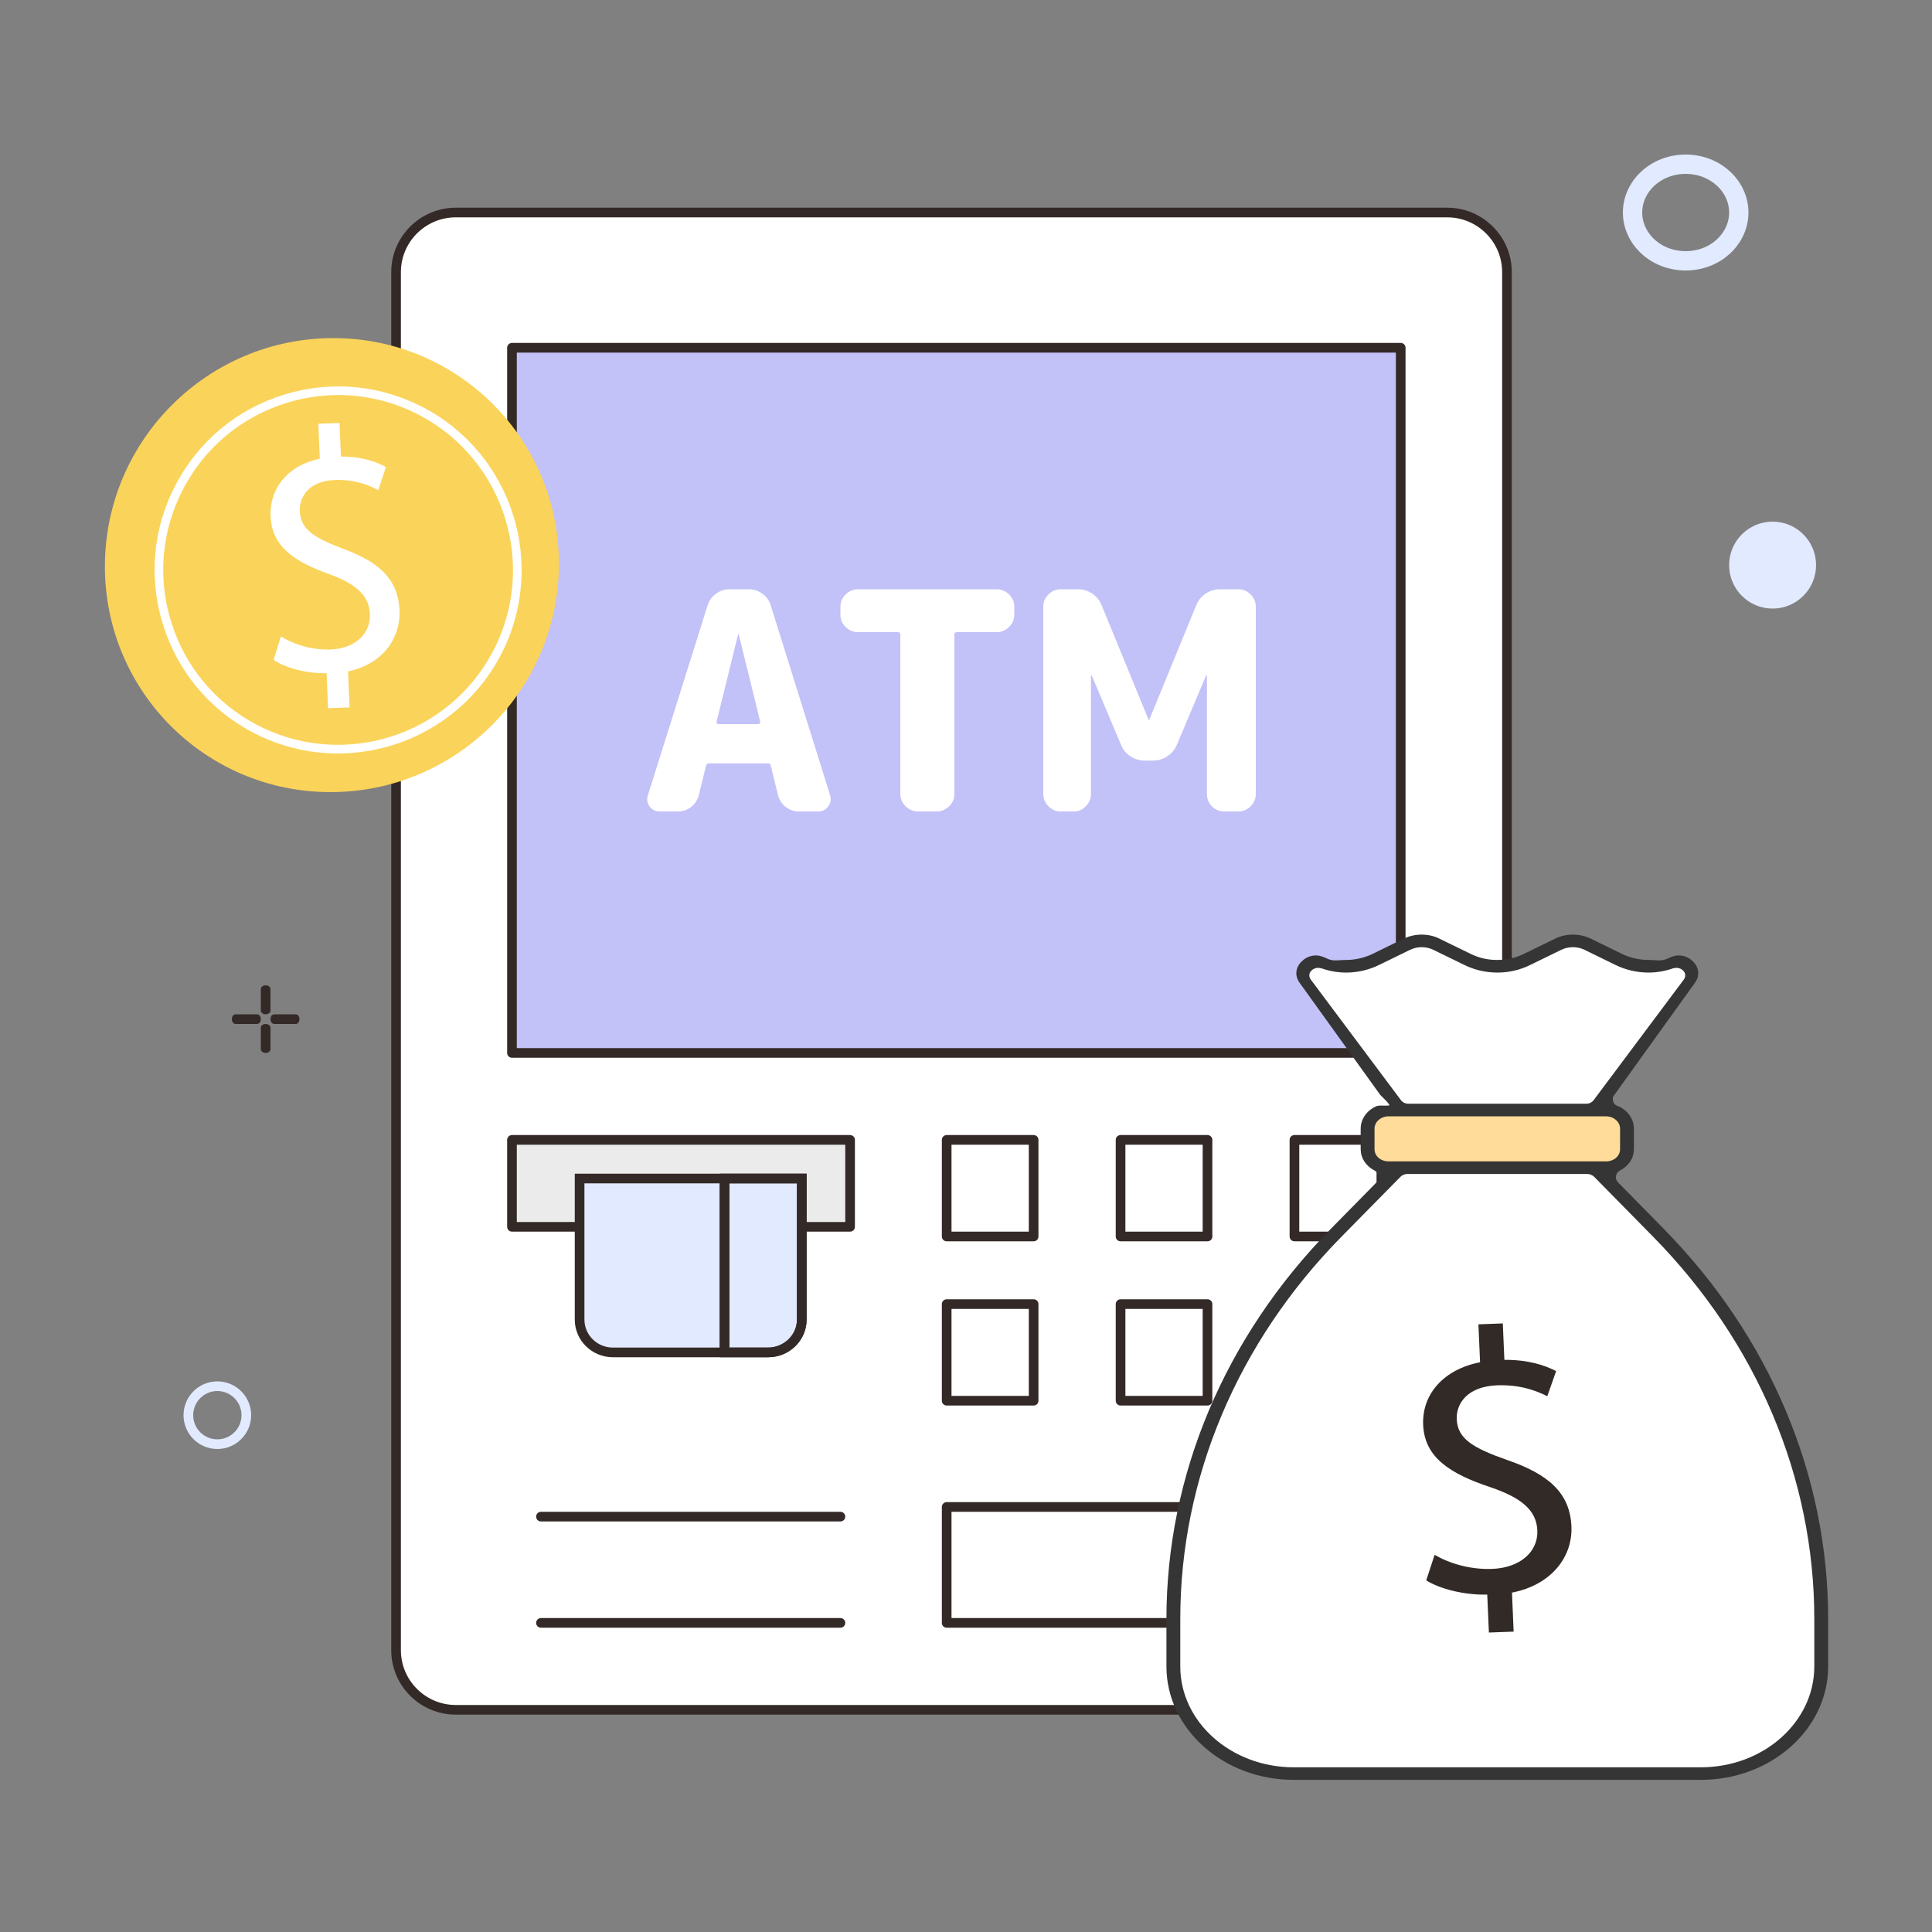
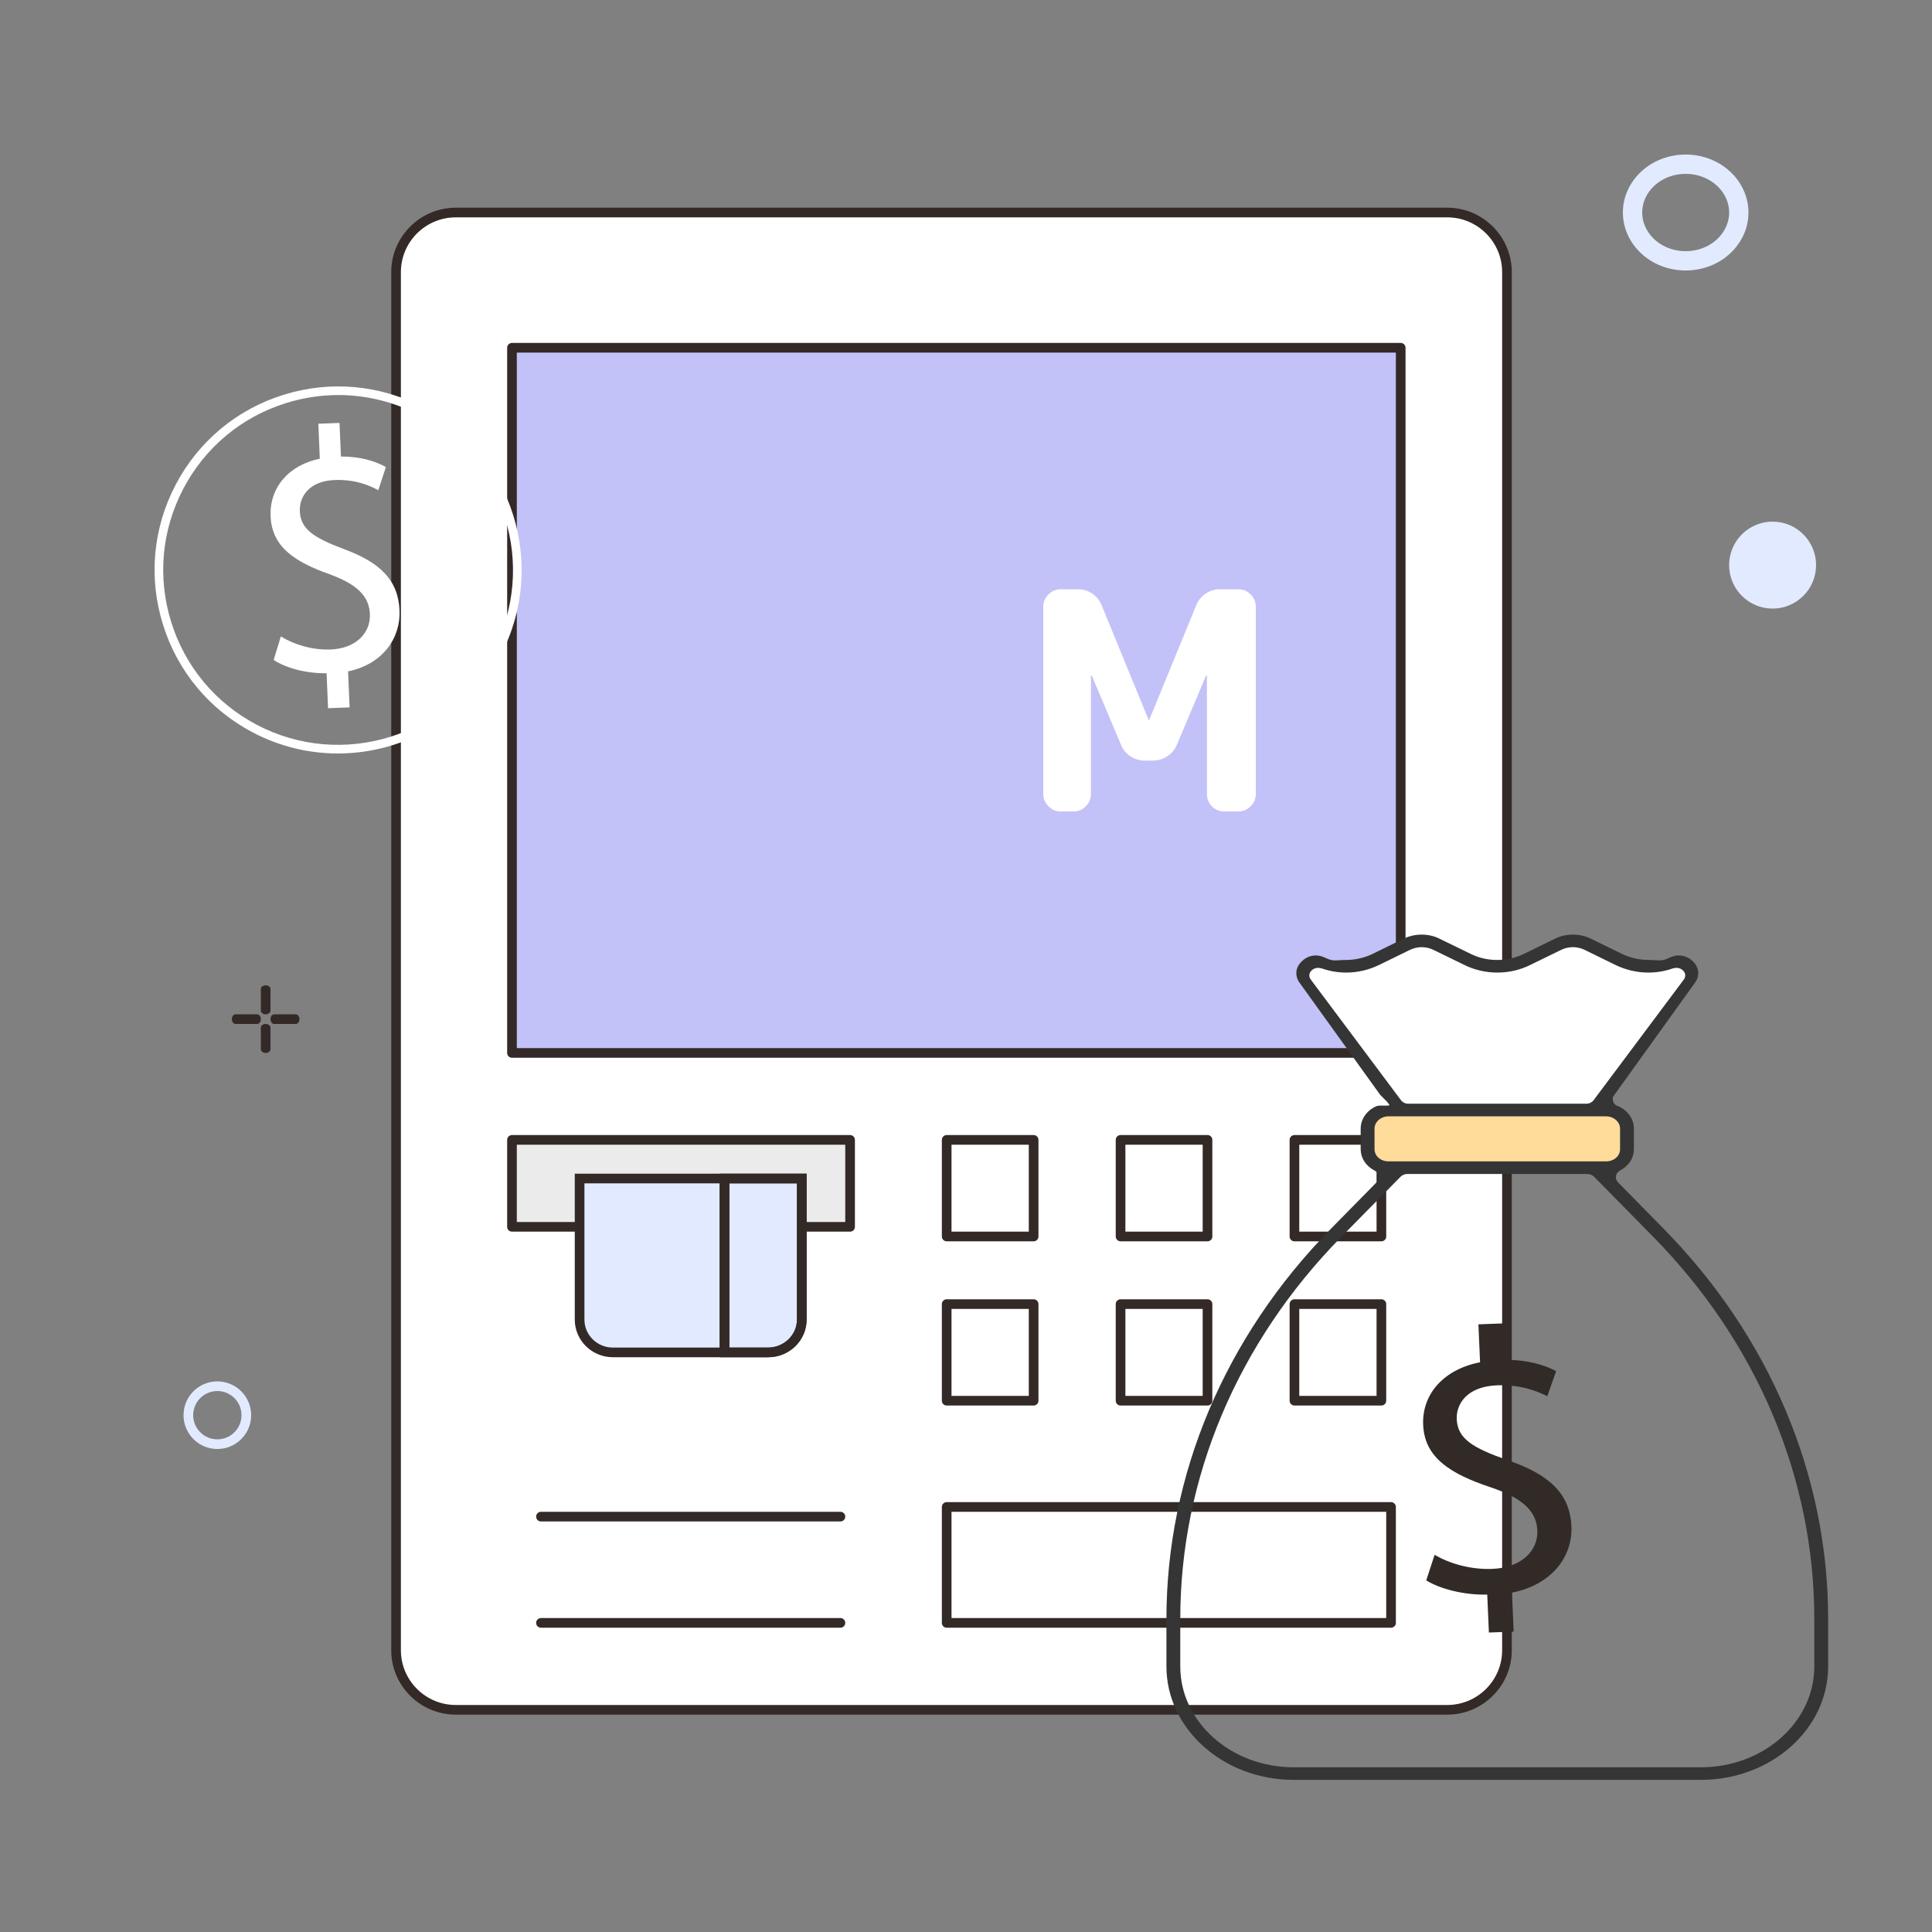
<svg xmlns="http://www.w3.org/2000/svg" width="520" height="520" viewBox="0 0 520 520" fill="none">
  <rect x="0" y="0" width="520" height="520" fill="#808080" stroke="none" />
  <path d="M122.686 57.2H389.517C398.388 57.2 405.602 64.396 405.602 73.247V444.153C405.602 453.004 398.388 460.2 389.517 460.2H122.686C113.815 460.2 106.602 453.004 106.602 444.153V73.247C106.602 64.396 113.815 57.2 122.686 57.2Z" fill="white" stroke="#332A27" stroke-width="2.6" stroke-linecap="round" stroke-linejoin="round" />
  <path d="M228.801 330.2H137.801V306.8H228.801V330.2Z" fill="#EBEBEB" stroke="#332A27" stroke-width="2.6" stroke-linecap="round" stroke-linejoin="round" />
-   <path d="M206.862 364H164.939C160.023 364 156.001 360.034 156.001 355.186V317.2H215.801V355.186C215.801 360.034 211.778 364 206.862 364Z" fill="#E2EAFF" stroke="#332A27" stroke-width="2.6" stroke-miterlimit="10" />
+   <path d="M206.862 364H164.939C160.023 364 156.001 360.034 156.001 355.186V317.2H215.801V355.186C215.801 360.034 211.778 364 206.862 364" fill="#E2EAFF" stroke="#332A27" stroke-width="2.6" stroke-miterlimit="10" />
  <path d="M195 317.2V364" stroke="#332A27" stroke-width="2.6" stroke-miterlimit="10" />
  <path d="M195 317.2H215.8V355.186C215.8 360.034 211.668 364 206.617 364H195V317.2Z" stroke="#332A27" stroke-width="2.6" stroke-miterlimit="10" />
  <path d="M278.201 351H254.801V377H278.201V351Z" stroke="#332A27" stroke-width="2.6" stroke-linecap="round" stroke-linejoin="round" />
  <path d="M278.201 306.8H254.801V332.8H278.201V306.8Z" stroke="#332A27" stroke-width="2.6" stroke-linecap="round" stroke-linejoin="round" />
  <path d="M325.002 351H301.602V377H325.002V351Z" stroke="#332A27" stroke-width="2.6" stroke-linecap="round" stroke-linejoin="round" />
  <path d="M325.002 306.8H301.602V332.8H325.002V306.8Z" stroke="#332A27" stroke-width="2.6" stroke-linecap="round" stroke-linejoin="round" />
  <path d="M371.802 351H348.402V377H371.802V351Z" stroke="#332A27" stroke-width="2.6" stroke-linecap="round" stroke-linejoin="round" />
  <path d="M371.802 306.8H348.402V332.8H371.802V306.8Z" stroke="#332A27" stroke-width="2.6" stroke-linecap="round" stroke-linejoin="round" />
  <path d="M377.001 93.6H137.801V283.4H377.001V93.6Z" fill="#C2C1F8" stroke="#332A27" stroke-width="2.6" stroke-linecap="round" stroke-linejoin="round" />
  <path d="M285.458 218.4C284.206 218.4 283.116 217.936 282.19 217.007C281.264 216.079 280.801 214.987 280.801 213.731V163.269C280.801 162.013 281.264 160.921 282.19 159.993C283.116 159.064 284.206 158.6 285.458 158.6H290.116C291.533 158.6 292.813 158.982 293.957 159.747C295.101 160.511 295.945 161.549 296.49 162.86L309.156 193.743C309.156 193.797 309.183 193.825 309.237 193.825C309.292 193.825 309.319 193.797 309.319 193.743L321.985 162.86C322.53 161.549 323.374 160.511 324.518 159.747C325.662 158.982 326.942 158.6 328.358 158.6H333.343C334.596 158.6 335.686 159.064 336.612 159.993C337.538 160.921 338.001 162.013 338.001 163.269V213.731C338.001 214.987 337.538 216.079 336.612 217.007C335.686 217.936 334.596 218.4 333.343 218.4H329.421C328.168 218.4 327.078 217.936 326.152 217.007C325.281 216.079 324.845 214.987 324.845 213.731V181.865C324.845 181.81 324.818 181.783 324.763 181.783C324.654 181.783 324.6 181.81 324.6 181.865L316.755 200.46C316.21 201.771 315.339 202.808 314.14 203.573C312.996 204.337 311.716 204.72 310.3 204.72H308.175C306.759 204.72 305.451 204.337 304.253 203.573C303.109 202.808 302.264 201.771 301.72 200.46L293.875 181.865C293.875 181.81 293.821 181.783 293.712 181.783C293.657 181.783 293.63 181.81 293.63 181.865V213.731C293.63 214.987 293.167 216.079 292.241 217.007C291.369 217.936 290.307 218.4 289.054 218.4H285.458Z" fill="white" />
-   <path d="M230.963 170.15C229.681 170.15 228.567 169.686 227.62 168.758C226.673 167.829 226.199 166.737 226.199 165.481V163.269C226.199 162.013 226.673 160.921 227.62 159.993C228.567 159.064 229.681 158.6 230.963 158.6H268.236C269.517 158.6 270.631 159.064 271.579 159.993C272.526 160.921 272.999 162.013 272.999 163.269V165.481C272.999 166.737 272.526 167.829 271.579 168.758C270.631 169.686 269.517 170.15 268.236 170.15H257.539C257.093 170.15 256.87 170.369 256.87 170.806V213.731C256.87 214.987 256.396 216.079 255.449 217.007C254.502 217.936 253.388 218.4 252.106 218.4H247.092C245.811 218.4 244.696 217.936 243.749 217.007C242.802 216.079 242.329 214.987 242.329 213.731V170.806C242.329 170.369 242.106 170.15 241.66 170.15H230.963Z" fill="white" />
-   <path d="M198.666 170.724L192.878 194.234C192.825 194.398 192.852 194.562 192.958 194.726C193.116 194.835 193.275 194.89 193.433 194.89H204.058C204.217 194.89 204.349 194.835 204.455 194.726C204.613 194.562 204.666 194.398 204.613 194.234L198.825 170.724C198.825 170.669 198.799 170.642 198.746 170.642C198.693 170.642 198.666 170.669 198.666 170.724ZM177.496 218.4C176.386 218.4 175.487 217.936 174.8 217.007C174.166 216.079 174.034 215.069 174.404 213.976L190.42 163.024C190.843 161.713 191.583 160.648 192.64 159.829C193.75 159.01 194.966 158.6 196.288 158.6H201.521C202.895 158.6 204.137 159.01 205.248 159.829C206.358 160.648 207.098 161.713 207.468 163.024L223.405 213.976C223.775 215.069 223.616 216.079 222.929 217.007C222.295 217.936 221.423 218.4 220.313 218.4H215C213.679 218.4 212.489 217.99 211.432 217.171C210.375 216.297 209.688 215.205 209.371 213.895L207.468 206.112C207.415 205.675 207.15 205.457 206.675 205.457H190.817C190.394 205.457 190.13 205.675 190.024 206.112L188.121 213.895C187.804 215.205 187.117 216.297 186.059 217.171C185.002 217.99 183.813 218.4 182.491 218.4H177.496Z" fill="white" />
  <path d="M145.602 408.2H226.202" stroke="#332A27" stroke-width="2.6" stroke-linecap="round" stroke-linejoin="round" />
  <path d="M145.602 436.8H226.202" stroke="#332A27" stroke-width="2.6" stroke-linecap="round" stroke-linejoin="round" />
  <path d="M374.401 405.6H254.801V436.8H374.401V405.6Z" stroke="#332A27" stroke-width="2.6" stroke-linecap="round" stroke-linejoin="round" />
-   <path d="M88.968 213.198C122.713 213.198 150.233 185.843 150.435 152.099C150.637 118.355 123.446 91 89.701 91C55.957 91 28.437 118.355 28.235 152.099C28.033 185.843 55.224 213.198 88.968 213.198Z" fill="#FAD35A" />
  <path d="M90.934 202.8C83.201 202.8 75.361 200.979 68.05 197.143C56.37 191.01 47.777 180.692 43.857 168.095C39.938 155.498 41.154 142.129 47.288 130.449C53.421 118.769 63.738 110.176 76.335 106.256C88.932 102.336 102.301 103.553 113.981 109.686C138.095 122.349 147.407 152.266 134.744 176.38C125.921 193.184 108.712 202.8 90.934 202.8ZM91.071 106.326C86.366 106.326 81.644 107.041 77.023 108.478C65.021 112.217 55.189 120.405 49.347 131.534C43.5 142.663 42.341 155.405 46.075 167.407C49.814 179.409 58.002 189.242 69.131 195.084C92.107 207.152 120.617 198.276 132.685 175.3C144.753 152.323 135.877 123.813 112.901 111.745C106.053 108.147 98.593 106.326 91.075 106.326H91.071Z" fill="white" />
  <path d="M88.3 190.613L87.897 181.198C82.56 181.305 76.97 179.832 73.652 177.624L75.592 171.294C78.999 173.409 83.855 175.002 89.006 174.809C95.535 174.566 99.787 170.579 99.559 165.262C99.339 160.134 95.618 157.099 88.694 154.553C79.157 151.172 73.18 147.099 72.832 138.99C72.501 131.252 77.676 125.178 86.079 123.463L85.68 114.046L91.38 113.835L91.768 122.879C97.294 122.856 101.127 124.211 103.862 125.697L101.824 131.936C99.845 130.89 95.987 128.981 90.103 129.197C83.022 129.46 80.542 133.849 80.698 137.578C80.905 142.426 84.411 144.724 92.553 147.781C102.191 151.345 107.182 156.012 107.535 164.308C107.85 171.672 103.088 178.76 93.684 180.7L94.097 190.396L88.303 190.611L88.3 190.613Z" fill="white" />
-   <path d="M488.799 435.129V447.98C488.799 463.32 474.854 475.8 457.71 475.8H348.306C331.162 475.8 317.199 463.32 317.199 447.98V435.129C317.199 397.071 332.611 360.372 360.59 331.793L376.62 315.465C377.239 314.9 378.017 314.6 378.83 314.6H427.187C427.982 314.6 428.76 314.9 429.396 315.465L445.409 331.793C473.387 360.372 488.799 397.071 488.799 435.129Z" fill="white" />
  <path d="M436.799 304.144V309.491C436.799 311.626 434.863 313.3 432.375 313.3H373.623C371.153 313.3 369.199 311.626 369.199 309.491V304.144C369.199 302.025 371.189 300.3 373.623 300.3H432.375C434.809 300.3 436.799 302.025 436.799 304.144Z" fill="#FFDC99" />
  <path d="M453.144 264.003L429.117 297.045C428.539 297.78 427.663 298.211 426.699 298.211H379.295C378.331 298.211 377.455 297.78 376.876 297.045L352.85 264.003C352.079 262.998 352.114 261.617 352.955 260.72C353.551 260.056 354.375 259.68 355.303 259.68C355.654 259.68 355.899 259.733 356.215 259.805C356.232 259.805 356.372 259.841 356.39 259.841C358.44 260.594 360.578 260.971 362.751 260.971C365.713 260.971 368.692 260.254 371.391 258.872L379.452 254.818C380.504 254.298 381.696 254.011 382.817 254.011C384.044 254.011 385.201 254.28 386.27 254.818L394.366 258.872C397.012 260.254 399.991 260.971 403.023 260.971C406.055 260.971 408.982 260.254 411.645 258.872L419.724 254.818C420.793 254.28 421.95 254.011 423.177 254.011C424.298 254.011 425.49 254.298 426.541 254.818L434.603 258.872C437.301 260.254 440.281 260.971 443.242 260.971C445.415 260.971 447.553 260.594 449.604 259.841C449.621 259.841 449.761 259.805 449.779 259.805C450.112 259.733 450.34 259.68 450.708 259.68C451.619 259.68 452.443 260.056 453.039 260.72C453.88 261.617 453.915 262.998 453.144 264.003Z" fill="white" />
  <path d="M447.317 331.179L434.991 318.644C434.389 317.974 434.141 317.146 434.318 316.423C434.389 315.665 434.92 314.942 435.699 314.484C437.878 313.356 439.117 311.469 439.117 309.301V303.783C439.117 301.421 437.559 299.252 435.186 298.283C434.371 298.054 433.734 297.348 433.521 296.52C433.308 295.656 433.468 294.88 433.981 294.316L455.641 264.17C456.845 262.601 456.668 260.609 455.18 259.216C454.26 258.3 453.091 257.806 451.798 257.806C451.107 257.806 450.328 258.018 449.513 258.405C448.433 258.934 447.583 259.146 446.573 259.146C446.201 259.146 445.83 259.111 445.422 259.093C444.926 259.058 444.36 259.023 443.669 259.023C441.101 259.023 438.444 258.405 436.178 257.277L428.031 253.293C426.579 252.57 424.985 252.2 423.391 252.2C421.691 252.2 420.079 252.57 418.715 253.293L410.533 257.277C408.196 258.441 405.663 259.023 402.971 259.023C400.279 259.023 397.8 258.441 395.462 257.277L387.28 253.293C385.916 252.57 384.305 252.2 382.604 252.2C381.011 252.2 379.417 252.57 377.964 253.293L369.818 257.277C367.551 258.405 364.894 259.023 362.326 259.023C361.636 259.023 361.069 259.058 360.573 259.093C360.166 259.111 359.794 259.146 359.422 259.146C358.412 259.146 357.562 258.934 356.482 258.405C355.667 258.018 354.888 257.806 354.197 257.806C352.905 257.806 351.736 258.3 350.815 259.234C349.327 260.609 349.15 262.601 350.354 264.188L371.996 294.281C372.527 294.88 374.883 296.855 374.67 297.719C374.476 298.565 371.624 298.054 370.845 298.283C368.436 299.252 366.878 301.421 366.878 303.783V309.301C366.878 311.469 368.118 313.356 370.314 314.502C371.093 314.942 371.606 315.665 371.677 316.37C371.854 317.146 371.624 317.974 371.004 318.644L358.678 331.179C330.253 360.108 314.598 397.218 314.598 435.702V448.536C314.598 465.002 329.669 478.4 348.194 478.4H457.819C476.344 478.4 491.398 465.002 491.398 448.536V435.702C491.398 397.218 475.742 360.108 447.317 331.179ZM352.32 264.1C351.541 263.112 351.576 261.755 352.426 260.874C353.029 260.221 353.861 259.851 354.8 259.851C355.154 259.851 355.402 259.904 355.721 259.974C355.738 259.974 355.88 260.01 355.898 260.01C357.97 260.75 360.13 261.12 362.326 261.12C365.319 261.12 368.33 260.415 371.057 259.058L379.204 255.074C380.267 254.562 381.471 254.28 382.604 254.28C383.844 254.28 385.013 254.545 386.093 255.074L394.275 259.058C396.95 260.415 399.96 261.12 403.024 261.12C406.088 261.12 409.046 260.415 411.738 259.058L419.902 255.074C420.982 254.545 422.151 254.28 423.391 254.28C424.524 254.28 425.729 254.562 426.791 255.074L434.938 259.058C437.665 260.415 440.676 261.12 443.669 261.12C445.865 261.12 448.026 260.75 450.098 260.01C450.115 260.01 450.257 259.974 450.275 259.974C450.611 259.904 450.842 259.851 451.213 259.851C452.134 259.851 452.967 260.221 453.569 260.874C454.419 261.755 454.454 263.112 453.675 264.1L429.395 296.573C428.81 297.295 427.925 297.719 426.951 297.719H379.045C378.071 297.719 377.185 297.295 376.601 296.573L352.32 264.1ZM369.304 309.301V303.783C369.304 301.597 371.288 299.816 373.714 299.816H432.281C434.708 299.816 436.691 301.597 436.691 303.783V309.301C436.691 311.505 434.761 313.232 432.281 313.232H373.714C371.252 313.232 369.304 311.505 369.304 309.301ZM488.971 448.536C488.971 463.856 474.998 476.32 457.819 476.32H348.194C331.015 476.32 317.024 463.856 317.024 448.536V435.702C317.024 397.694 332.467 361.043 360.502 332.501L376.565 316.194C377.185 315.63 377.964 315.33 378.779 315.33H427.234C428.031 315.33 428.81 315.63 429.448 316.194L445.493 332.501C473.528 361.043 488.971 397.694 488.971 435.702V448.536Z" fill="white" />
  <path d="M447.317 331.179L434.991 318.644C434.389 317.974 434.141 317.146 434.318 316.423C434.389 315.665 434.92 314.942 435.699 314.484C437.878 313.356 439.117 311.469 439.117 309.301V303.783C439.117 301.421 437.559 299.252 435.186 298.283C434.371 298.054 433.734 297.348 433.521 296.52C433.308 295.656 433.468 294.88 433.981 294.316L455.641 264.17C456.845 262.601 456.668 260.609 455.18 259.216C454.26 258.3 453.091 257.806 451.798 257.806C451.107 257.806 450.328 258.018 449.513 258.405C448.433 258.934 447.583 259.146 446.573 259.146C446.201 259.146 445.83 259.111 445.422 259.093C444.926 259.058 444.36 259.023 443.669 259.023C441.101 259.023 438.444 258.405 436.178 257.277L428.031 253.293C426.579 252.57 424.985 252.2 423.391 252.2C421.691 252.2 420.079 252.57 418.715 253.293L410.533 257.277C408.196 258.441 405.663 259.023 402.971 259.023C400.279 259.023 397.8 258.441 395.462 257.277L387.28 253.293C385.916 252.57 384.305 252.2 382.604 252.2C381.011 252.2 379.417 252.57 377.964 253.293L369.818 257.277C367.551 258.405 364.894 259.023 362.326 259.023C361.636 259.023 361.069 259.058 360.573 259.093C360.166 259.111 359.794 259.146 359.422 259.146C358.412 259.146 357.562 258.934 356.482 258.405C355.667 258.018 354.888 257.806 354.197 257.806C352.905 257.806 351.736 258.3 350.815 259.234C349.327 260.609 349.15 262.601 350.354 264.188L371.996 294.281C372.527 294.88 374.883 296.855 374.67 297.719C374.476 298.565 371.624 298.054 370.845 298.283C368.436 299.252 366.878 301.421 366.878 303.783V309.301C366.878 311.469 368.118 313.356 370.314 314.502C371.093 314.942 371.606 315.665 371.677 316.37C371.854 317.146 371.624 317.974 371.004 318.644L358.678 331.179C330.253 360.108 314.598 397.218 314.598 435.702V448.536C314.598 465.002 329.669 478.4 348.194 478.4H457.819C476.344 478.4 491.398 465.002 491.398 448.536V435.702C491.398 397.218 475.742 360.108 447.317 331.179ZM352.32 264.1C351.541 263.112 351.576 261.755 352.426 260.874C353.029 260.221 353.861 259.851 354.8 259.851C355.154 259.851 355.402 259.904 355.721 259.974C355.738 259.974 355.88 260.01 355.898 260.01C357.97 260.75 360.13 261.12 362.326 261.12C365.319 261.12 368.33 260.415 371.057 259.058L379.204 255.074C380.267 254.562 381.471 254.28 382.604 254.28C383.844 254.28 385.013 254.545 386.093 255.074L394.275 259.058C396.95 260.415 399.96 261.12 403.024 261.12C406.088 261.12 409.046 260.415 411.738 259.058L419.902 255.074C420.982 254.545 422.151 254.28 423.391 254.28C424.524 254.28 425.729 254.562 426.791 255.074L434.938 259.058C437.665 260.415 440.676 261.12 443.669 261.12C445.865 261.12 448.026 260.75 450.098 260.01C450.115 260.01 450.257 259.974 450.275 259.974C450.611 259.904 450.842 259.851 451.213 259.851C452.134 259.851 452.967 260.221 453.569 260.874C454.419 261.755 454.454 263.112 453.675 264.1L429.395 296.573C428.81 297.295 427.925 297.719 426.951 297.719H379.045C378.071 297.719 377.185 297.295 376.601 296.573L352.32 264.1ZM369.304 309.301V303.783C369.304 301.597 371.288 299.816 373.714 299.816H432.281C434.708 299.816 436.691 301.597 436.691 303.783V309.301C436.691 311.505 434.761 313.232 432.281 313.232H373.714C371.252 313.232 369.304 311.505 369.304 309.301ZM488.971 448.536C488.971 463.856 474.998 476.32 457.819 476.32H348.194C331.015 476.32 317.024 463.856 317.024 448.536V435.702C317.024 397.694 332.467 361.043 360.502 332.501L376.565 316.194C377.185 315.63 377.964 315.33 378.779 315.33H427.234C428.031 315.33 428.81 315.63 429.448 316.194L445.493 332.501C473.528 361.043 488.971 397.694 488.971 435.702V448.536Z" fill="#353535" stroke="#353535" stroke-width="1.3" />
  <path d="M400.74 439.4L400.293 429.19C394.152 429.325 387.705 427.735 383.87 425.362L386.128 418.488C390.058 420.772 395.634 422.496 401.587 422.272C409.116 422.003 414.034 417.66 413.775 411.906C413.54 406.353 409.257 403.062 401.281 400.33C390.293 396.681 383.423 392.292 383.046 383.515C382.693 375.142 388.67 368.537 398.363 366.656L397.916 356.446L404.481 356.2L404.905 366.007C411.281 365.962 415.681 367.417 418.834 369.029L416.457 375.791C414.175 374.671 409.728 372.612 402.952 372.858C394.787 373.171 391.917 377.918 392.081 381.971C392.317 387.232 396.34 389.695 405.728 392.986C416.834 396.815 422.575 401.875 422.951 410.853C423.304 418.824 417.798 426.526 406.952 428.653L407.399 439.154L400.716 439.4H400.74Z" fill="#312A27" />
  <circle cx="58.498" cy="380.9" r="7.8" stroke="#E2EAFF" stroke-width="2.6" />
  <circle cx="477.098" cy="152.1" r="11.7" fill="#E2EAFF" />
  <path d="M468.001 57.2C468.001 64.188 461.798 70.2 453.701 70.2C445.603 70.2 439.401 64.188 439.401 57.2C439.401 50.212 445.603 44.2 453.701 44.2C461.798 44.2 468.001 50.212 468.001 57.2Z" stroke="#E2EAFF" stroke-width="5.2" />
  <path d="M69.19 275.6H63.414C62.849 275.6 62.402 275.026 62.402 274.3C62.402 273.574 62.849 273 63.414 273H69.19C69.756 273 70.202 273.574 70.202 274.3C70.202 275.026 69.756 275.6 69.19 275.6Z" fill="#332A27" />
  <path d="M79.589 275.6H73.813C73.247 275.6 72.801 275.026 72.801 274.3C72.801 273.574 73.247 273 73.813 273H79.589C80.154 273 80.601 273.574 80.601 274.3C80.601 275.026 80.154 275.6 79.589 275.6Z" fill="#332A27" />
  <path d="M70.203 276.612V282.388C70.203 282.947 70.785 283.4 71.503 283.4C72.221 283.4 72.803 282.947 72.803 282.388V276.612C72.803 276.053 72.221 275.6 71.503 275.6C70.785 275.6 70.203 276.053 70.203 276.612Z" fill="#332A27" />
  <path d="M70.203 266.212V271.988C70.203 272.547 70.785 273 71.503 273C72.221 273 72.803 272.547 72.803 271.988V266.212C72.803 265.653 72.221 265.2 71.503 265.2C70.785 265.2 70.203 265.653 70.203 266.212Z" fill="#332A27" />
</svg>